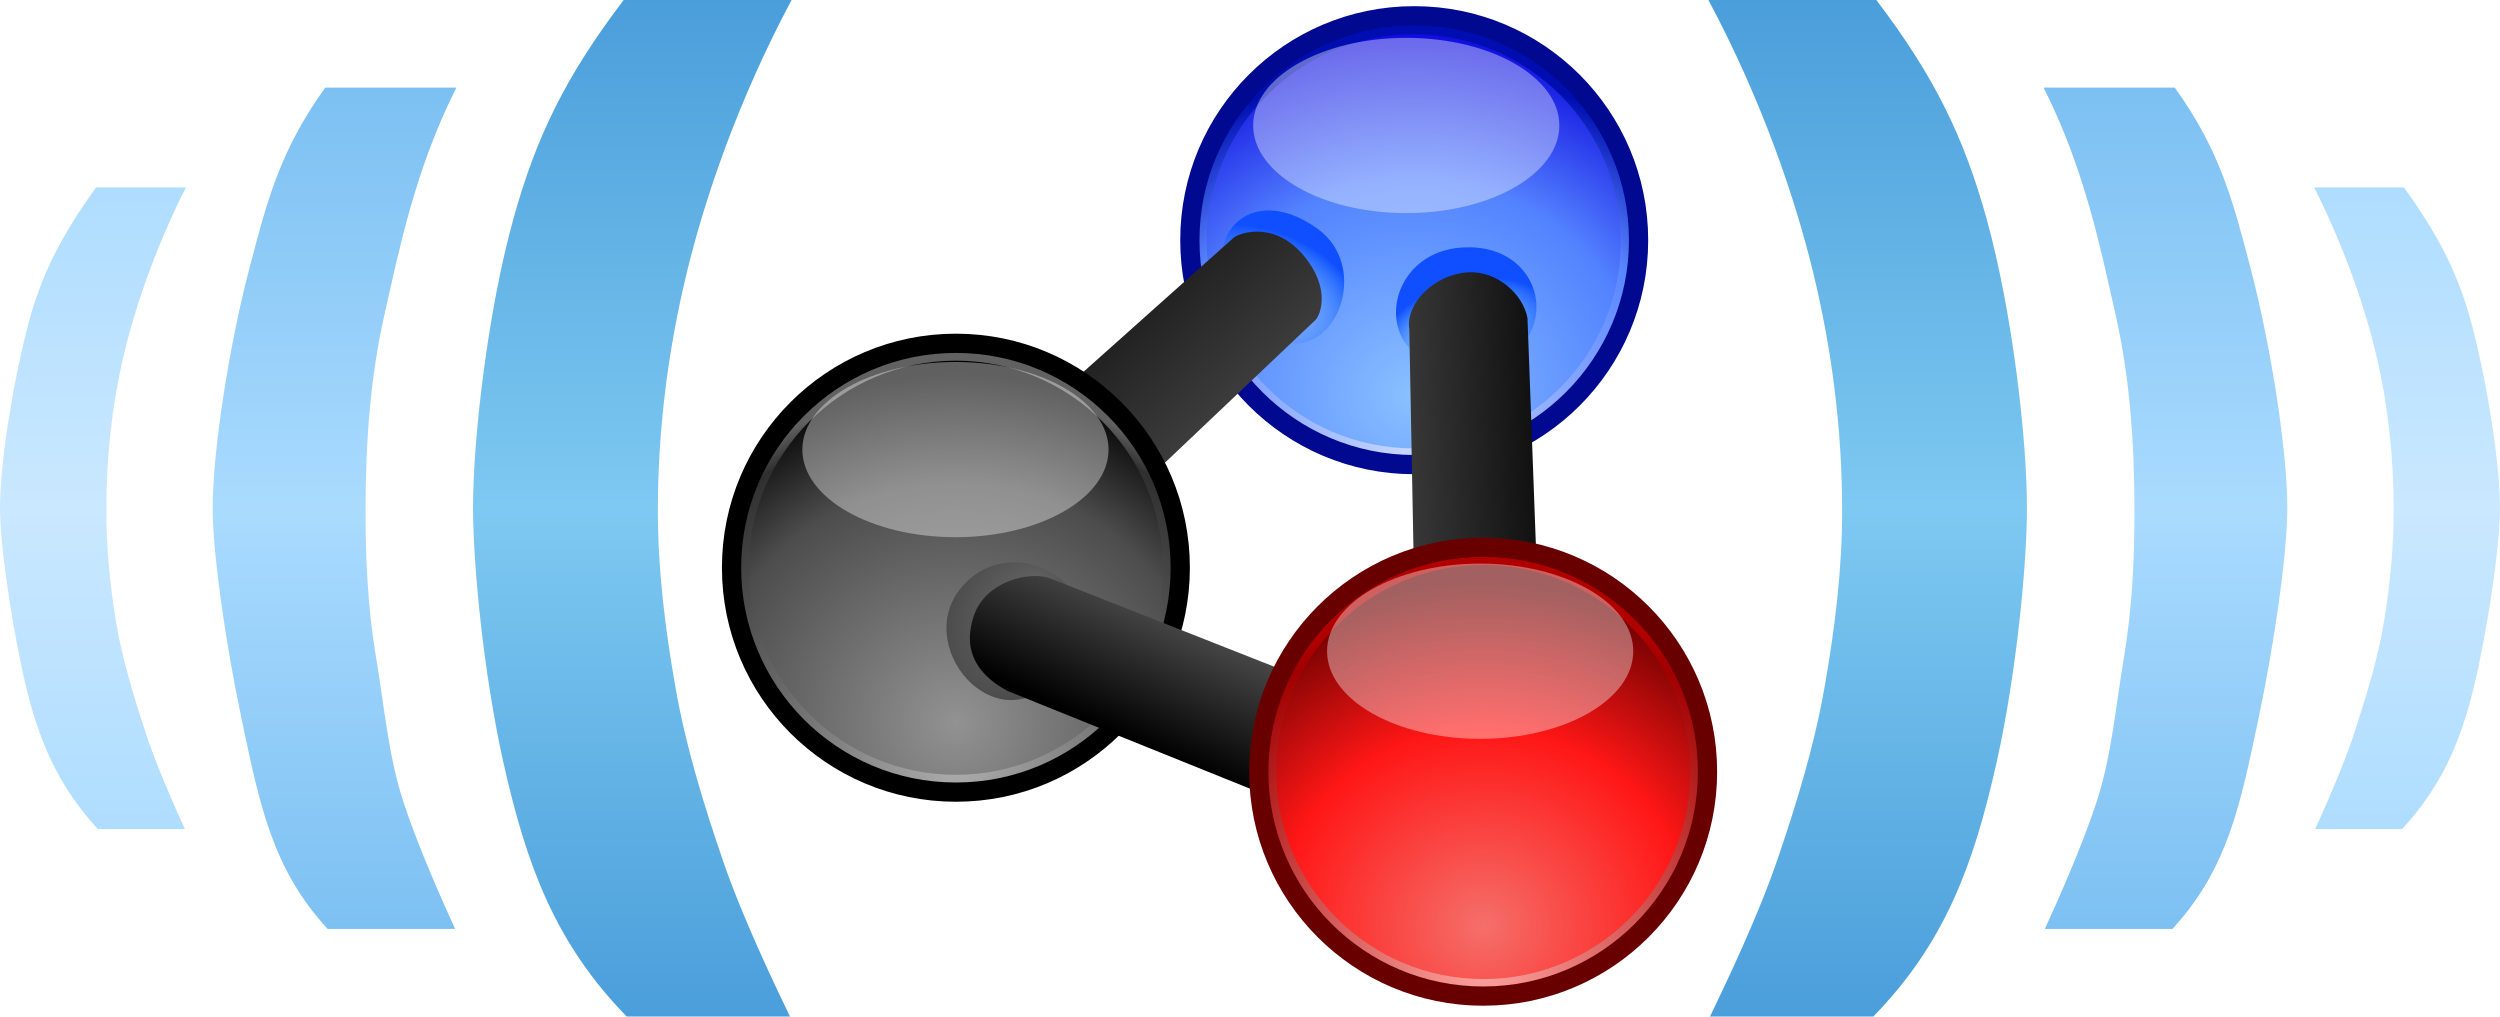
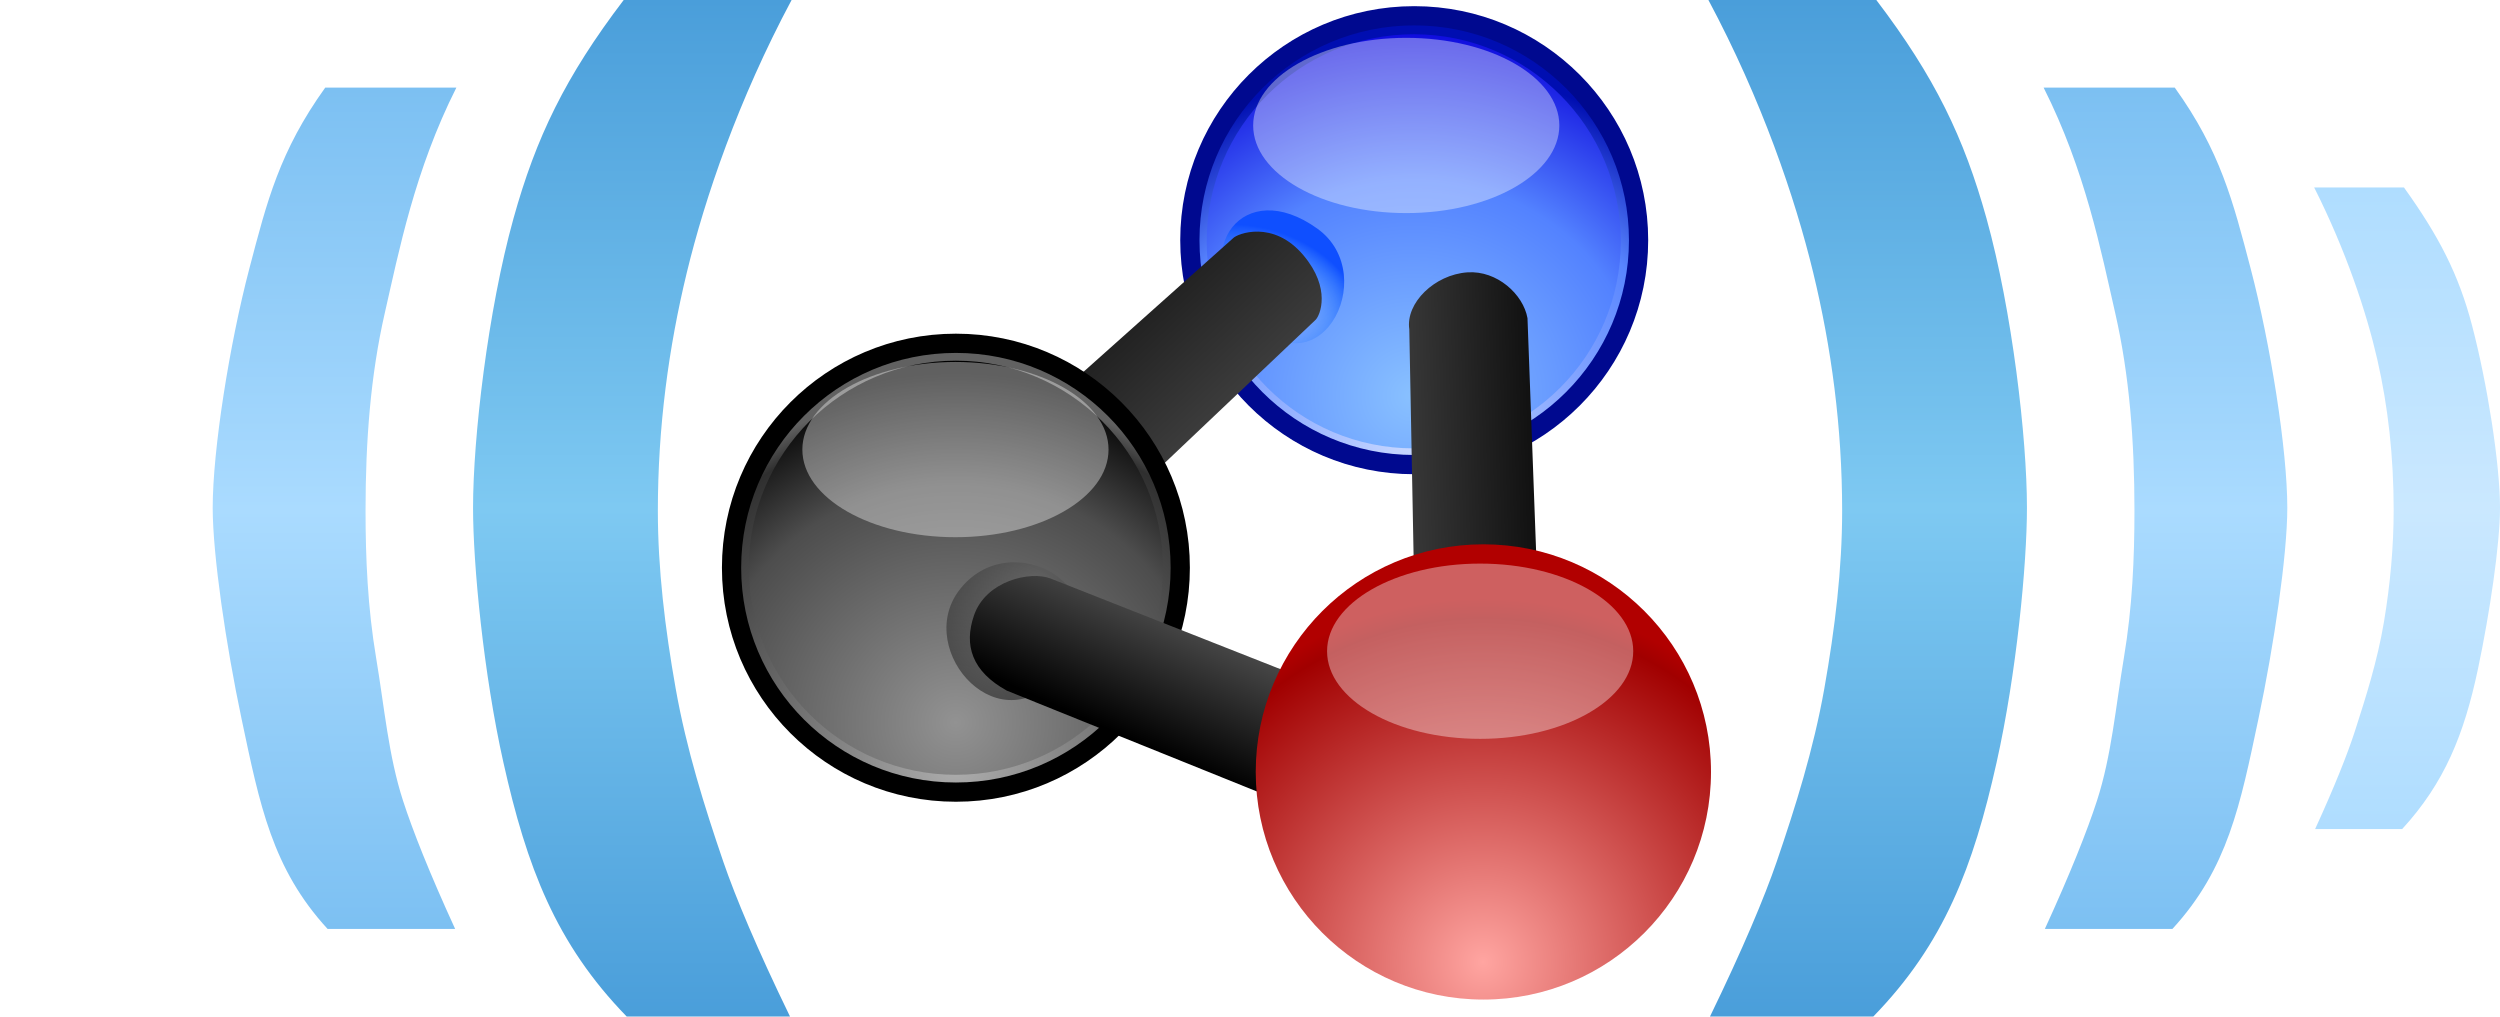
<svg xmlns="http://www.w3.org/2000/svg" xmlns:ns1="http://sodipodi.sourceforge.net/DTD/sodipodi-0.dtd" xmlns:ns2="http://www.inkscape.org/namespaces/inkscape" xmlns:xlink="http://www.w3.org/1999/xlink" version="1.0" width="293.841" height="119.477" id="svg2425" ns1:version="0.32" ns2:version="0.46" ns1:docname="Wikinoticias Ciencia y Tecnología.svg" ns2:output_extension="org.inkscape.output.svg.inkscape">
  <ns1:namedview ns2:window-height="744" ns2:window-width="1280" ns2:pageshadow="2" ns2:pageopacity="0.0" guidetolerance="10.0" gridtolerance="10.0" objecttolerance="10.0" borderopacity="1.0" bordercolor="#666666" pagecolor="#ffffff" id="base" showgrid="false" ns2:zoom="2.8492093" ns2:cx="146.92049" ns2:cy="59.738671" ns2:window-x="-4" ns2:window-y="-4" ns2:current-layer="svg2425" />
  <defs id="defs2428">
    <linearGradient ns2:collect="always" xlink:href="#linearGradient4440" id="linearGradient5236" gradientUnits="userSpaceOnUse" gradientTransform="matrix(0.596,0,0,0.631,-143.708,-224.753)" x1="240.528" y1="391.022" x2="240.528" y2="510.499" />
    <linearGradient ns2:collect="always" xlink:href="#linearGradient4428" id="linearGradient5234" gradientUnits="userSpaceOnUse" gradientTransform="matrix(0.781,0,0,0.828,-163.45,-313.327)" x1="240.528" y1="391.022" x2="240.528" y2="510.499" />
    <linearGradient ns2:collect="always" xlink:href="#linearGradient4410" id="linearGradient5232" gradientUnits="userSpaceOnUse" gradientTransform="translate(-184.928,-391.022)" x1="240.528" y1="391.022" x2="240.528" y2="510.499" />
    <linearGradient id="linearGradient4440">
      <stop style="stop-color:#afddff;stop-opacity:1" offset="0" id="stop4442" />
      <stop style="stop-color:#cae8ff;stop-opacity:1" offset="0.5" id="stop4444" />
      <stop style="stop-color:#afddff;stop-opacity:1" offset="1" id="stop4446" />
    </linearGradient>
    <linearGradient ns2:collect="always" xlink:href="#linearGradient4440" id="linearGradient5230" gradientUnits="userSpaceOnUse" gradientTransform="matrix(-0.596,0,0,0.631,437.549,-224.753)" x1="240.528" y1="391.022" x2="240.528" y2="510.499" />
    <linearGradient id="linearGradient4428">
      <stop style="stop-color:#7cc0f2;stop-opacity:1" offset="0" id="stop4430" />
      <stop style="stop-color:#aadbff;stop-opacity:1" offset="0.5" id="stop4432" />
      <stop style="stop-color:#7cc0f2;stop-opacity:1" offset="1" id="stop4434" />
    </linearGradient>
    <linearGradient ns2:collect="always" xlink:href="#linearGradient4428" id="linearGradient5228" gradientUnits="userSpaceOnUse" gradientTransform="matrix(-0.781,0,0,0.828,457.291,-313.327)" x1="240.528" y1="391.022" x2="240.528" y2="510.499" />
    <linearGradient id="linearGradient4410">
      <stop style="stop-color:#4a9eda;stop-opacity:1" offset="0" id="stop4412" />
      <stop style="stop-color:#7ec9f2;stop-opacity:1" offset="0.5" id="stop4418" />
      <stop style="stop-color:#4a9eda;stop-opacity:1" offset="1" id="stop4414" />
    </linearGradient>
    <linearGradient ns2:collect="always" xlink:href="#linearGradient4410" id="linearGradient5226" gradientUnits="userSpaceOnUse" gradientTransform="matrix(-1,0,0,1,478.769,-391.022)" x1="240.528" y1="391.022" x2="240.528" y2="510.499" />
    <ns2:perspective ns1:type="inkscape:persp3d" ns2:vp_x="0 : 64 : 1" ns2:vp_y="0 : 1000 : 0" ns2:vp_z="128 : 64 : 1" ns2:persp3d-origin="64 : 42.666667 : 1" id="perspective3475" />
    <linearGradient id="linearGradient19861">
      <stop style="stop-color:#000000;stop-opacity:0" offset="0" id="stop19863" />
      <stop style="stop-color:#000000;stop-opacity:0.502" offset="1" id="stop19865" />
    </linearGradient>
    <linearGradient id="linearGradient15002">
      <stop style="stop-color:#43baff;stop-opacity:0" offset="0" id="stop15004" />
      <stop style="stop-color:#2984ff;stop-opacity:0" offset="0.519" id="stop25701" />
      <stop style="stop-color:#0f4fff;stop-opacity:1" offset="1" id="stop15006" />
    </linearGradient>
    <linearGradient id="linearGradient13054">
      <stop style="stop-color:#000000;stop-opacity:1" offset="0" id="stop13056" />
      <stop style="stop-color:#3c3c3c;stop-opacity:1" offset="1" id="stop13058" />
    </linearGradient>
    <linearGradient id="linearGradient12073">
      <stop style="stop-color:#000000;stop-opacity:1" offset="0" id="stop12075" />
      <stop style="stop-color:#454545;stop-opacity:1" offset="1" id="stop12077" />
    </linearGradient>
    <linearGradient id="linearGradient10125">
      <stop style="stop-color:#383838;stop-opacity:1" offset="0" id="stop10127" />
      <stop style="stop-color:#0f0f0f;stop-opacity:1" offset="1" id="stop10129" />
    </linearGradient>
    <linearGradient id="linearGradient7200">
      <stop style="stop-color:#aeaeae;stop-opacity:1" offset="0" id="stop7202" />
      <stop style="stop-color:#2f2f2f;stop-opacity:1" offset="0.926" id="stop7204" />
      <stop style="stop-color:#616161;stop-opacity:1" offset="1" id="stop7206" />
    </linearGradient>
    <linearGradient id="linearGradient7185">
      <stop style="stop-color:#ffffff;stop-opacity:1" offset="0" id="stop7187" />
      <stop style="stop-color:#fbfbfb;stop-opacity:1" offset="0.15" id="stop7189" />
      <stop style="stop-color:#e9e9e9;stop-opacity:1" offset="0.45" id="stop7191" />
      <stop style="stop-color:#c8c8c8;stop-opacity:1" offset="0.65" id="stop7193" />
      <stop style="stop-color:#808080;stop-opacity:1" offset="1" id="stop7195" />
    </linearGradient>
    <linearGradient id="linearGradient6208">
      <stop style="stop-color:#929292;stop-opacity:1" offset="0" id="stop6210" />
      <stop style="stop-color:#4d4d4d;stop-opacity:1" offset="0.685" id="stop6212" />
      <stop style="stop-color:#000000;stop-opacity:1" offset="1" id="stop6214" />
    </linearGradient>
    <linearGradient id="linearGradient5186">
      <stop style="stop-color:#ccdaff;stop-opacity:1" offset="0" id="stop5188" />
      <stop style="stop-color:#5885ff;stop-opacity:1" offset="0.721" id="stop5190" />
      <stop style="stop-color:#000eb1;stop-opacity:1" offset="1" id="stop5192" />
    </linearGradient>
    <linearGradient id="linearGradient5174">
      <stop style="stop-color:#ffffff;stop-opacity:1" offset="0" id="stop5176" />
      <stop style="stop-color:#fbfbfb;stop-opacity:1" offset="0.198" id="stop5178" />
      <stop style="stop-color:#d7e5ff;stop-opacity:1" offset="0.44" id="stop5180" />
      <stop style="stop-color:#97c6ff;stop-opacity:1" offset="0.698" id="stop5182" />
      <stop style="stop-color:#6396ff;stop-opacity:1" offset="1" id="stop5184" />
    </linearGradient>
    <linearGradient id="linearGradient5166">
      <stop style="stop-color:#89c1ff;stop-opacity:1" offset="0" id="stop5168" />
      <stop style="stop-color:#5382ff;stop-opacity:1" offset="0.573" id="stop5170" />
      <stop style="stop-color:#0800db;stop-opacity:1" offset="1" id="stop5172" />
    </linearGradient>
    <linearGradient id="linearGradient4338">
      <stop style="stop-color:#ffffff;stop-opacity:1" offset="0" id="stop4340" />
      <stop style="stop-color:#fffaf5;stop-opacity:1" offset="0.2" id="stop9062" />
      <stop style="stop-color:#ffc8bd;stop-opacity:1" offset="0.5" id="stop4348" />
      <stop style="stop-color:#ff7463;stop-opacity:1" offset="0.8" id="stop9069" />
      <stop style="stop-color:#ff2109;stop-opacity:1" offset="1" id="stop4342" />
    </linearGradient>
    <linearGradient id="linearGradient3432">
      <stop style="stop-color:#ffa5a1;stop-opacity:1" offset="0" id="stop3434" />
      <stop style="stop-color:#a10000;stop-opacity:1" offset="0.944" id="stop3436" />
      <stop style="stop-color:#b10000;stop-opacity:1" offset="1" id="stop3438" />
    </linearGradient>
    <linearGradient id="linearGradient3021">
      <stop style="stop-color:#f56f6a;stop-opacity:1" offset="0" id="stop3023" />
      <stop style="stop-color:#ff1716;stop-opacity:1" offset="0.573" id="stop3031" />
      <stop style="stop-color:#6c0000;stop-opacity:1" offset="1" id="stop3025" />
    </linearGradient>
    <radialGradient cx="95.118" cy="116.759" r="26.752" fx="95.118" fy="116.759" id="radialGradient3027" xlink:href="#linearGradient3021" gradientUnits="userSpaceOnUse" gradientTransform="matrix(1.55,0,0,1.549,-52.289,-64.159)" spreadMethod="pad" />
    <linearGradient x1="95.147" y1="121.787" x2="95.147" y2="70.038" id="linearGradient3418" xlink:href="#linearGradient3021" gradientUnits="userSpaceOnUse" />
    <radialGradient cx="95.118" cy="118.317" r="26.752" fx="95.118" fy="118.317" id="radialGradient3430" xlink:href="#linearGradient3432" gradientUnits="userSpaceOnUse" gradientTransform="matrix(1.602,-2.7966445e-2,2.796219e-2,1.602,-60.588,-67.705)" spreadMethod="pad" />
    <radialGradient cx="94.374" cy="32.574" r="18.392" fx="94.374" fy="32.574" id="radialGradient6298" xlink:href="#linearGradient4338" gradientUnits="userSpaceOnUse" gradientTransform="matrix(1.167,0,0,1.056,-15.744,-0.799)" />
    <clipPath id="clipPath8240">
-       <path d="M 121.869,96.79 C 121.869,111.564 109.892,123.541 95.118,123.541 C 80.343,123.541 68.366,111.564 68.366,96.79 C 68.366,82.015 80.343,70.038 95.118,70.038 C 109.892,70.038 121.869,82.015 121.869,96.79 z" transform="matrix(0.83,0,0,0.961,15.44,-39.29)" style="opacity:1;fill:#ffffff;fill-opacity:1;fill-rule:nonzero;stroke:none;stroke-width:2.535;stroke-linejoin:round;stroke-miterlimit:4;stroke-dasharray:none;stroke-opacity:0.502" id="path8242" />
-     </clipPath>
+       </clipPath>
    <radialGradient cx="95.118" cy="116.759" r="26.752" fx="95.118" fy="116.759" id="radialGradient9219" xlink:href="#linearGradient3021" gradientUnits="userSpaceOnUse" gradientTransform="matrix(1.741,0,0,1.655,-70.524,-76.46)" spreadMethod="pad" />
    <radialGradient cx="94.374" cy="32.247" r="18.392" fx="94.374" fy="30.301" id="radialGradient9221" xlink:href="#linearGradient4338" gradientUnits="userSpaceOnUse" gradientTransform="matrix(1.157,-1.9635939e-7,1.5998117e-7,1.264,-14.801,-7.541)" />
    <radialGradient cx="94.374" cy="32.574" r="18.392" fx="94.374" fy="32.574" id="radialGradient2225" xlink:href="#linearGradient5174" gradientUnits="userSpaceOnUse" gradientTransform="matrix(1.167,0,0,1.056,-15.744,-0.799)" />
    <radialGradient cx="94.374" cy="32.574" r="18.392" fx="94.374" fy="32.574" id="radialGradient2245" xlink:href="#linearGradient4338" gradientUnits="userSpaceOnUse" gradientTransform="matrix(1.167,0,0,1.056,-15.744,-0.799)" />
    <radialGradient cx="94.374" cy="32.574" r="18.392" fx="94.374" fy="32.574" id="radialGradient7197" xlink:href="#linearGradient7185" gradientUnits="userSpaceOnUse" gradientTransform="matrix(1.167,0,0,1.056,-15.744,-0.799)" />
    <linearGradient x1="85.789" y1="58.042" x2="101.082" y2="57.585" id="linearGradient10131" xlink:href="#linearGradient10125" gradientUnits="userSpaceOnUse" />
    <linearGradient x1="57.184" y1="93.2" x2="63.176" y2="80.016" id="linearGradient12079" xlink:href="#linearGradient12073" gradientUnits="userSpaceOnUse" />
    <linearGradient x1="42.213" y1="27.247" x2="65.044" y2="51.565" id="linearGradient13060" xlink:href="#linearGradient13054" gradientUnits="userSpaceOnUse" />
    <radialGradient cx="92.273" cy="43.193" r="8.424" fx="92.273" fy="43.193" id="radialGradient15008" xlink:href="#linearGradient15002" gradientUnits="userSpaceOnUse" gradientTransform="matrix(1.199,-0.362,0.219,0.726,-27.557,45.944)" />
    <filter id="filter17917">
      <feGaussianBlur id="feGaussianBlur17919" stdDeviation="0.395" ns2:collect="always" />
    </filter>
    <radialGradient cx="40.283" cy="80.71" r="8.11" fx="40.283" fy="80.71" id="radialGradient19867" xlink:href="#linearGradient19861" gradientUnits="userSpaceOnUse" gradientTransform="matrix(-1.471,-1.325,1.404,-1.56,-11.832,252.226)" />
    <filter id="filter21807">
      <feGaussianBlur id="feGaussianBlur21809" stdDeviation="0.392" ns2:collect="always" />
    </filter>
    <radialGradient cx="66.005" cy="39.425" r="7.269" fx="66.005" fy="39.425" id="radialGradient24726" xlink:href="#linearGradient15002" gradientUnits="userSpaceOnUse" gradientTransform="matrix(0.391,-1.091,1.617,0.579,-21.366,88.972)" />
    <filter id="filter25697">
      <feGaussianBlur id="feGaussianBlur25699" stdDeviation="0.375" ns2:collect="always" />
    </filter>
    <radialGradient cx="94.374" cy="32.574" r="18.392" fx="94.374" fy="32.574" id="radialGradient27049" xlink:href="#linearGradient5174" gradientUnits="userSpaceOnUse" gradientTransform="matrix(1.167,0,0,1.056,-15.744,-0.799)" />
    <radialGradient cx="94.374" cy="32.574" r="18.392" fx="94.374" fy="32.574" id="radialGradient27060" xlink:href="#linearGradient4338" gradientUnits="userSpaceOnUse" gradientTransform="matrix(1.167,0,0,1.056,-15.744,-0.799)" />
    <radialGradient cx="94.374" cy="32.574" r="18.392" fx="94.374" fy="32.574" id="radialGradient27071" xlink:href="#linearGradient7185" gradientUnits="userSpaceOnUse" gradientTransform="matrix(1.167,0,0,1.056,-15.744,-0.799)" />
    <radialGradient cx="94.374" cy="32.574" r="18.392" fx="94.374" fy="32.574" id="radialGradient27092" xlink:href="#linearGradient5174" gradientUnits="userSpaceOnUse" gradientTransform="matrix(1.167,0,0,1.056,-15.744,-0.799)" />
    <filter id="filter9064">
      <feGaussianBlur id="feGaussianBlur9066" stdDeviation="0.446" ns2:collect="always" />
    </filter>
    <radialGradient cx="94.374" cy="30.938" r="18.392" fx="94.374" fy="33.458" id="radialGradient9071" xlink:href="#linearGradient4338" gradientUnits="userSpaceOnUse" gradientTransform="matrix(1.111,4.6944425e-8,-3.6259871e-8,1.151,-10.515,-3.946)" />
    <radialGradient cx="94.374" cy="32.574" r="18.392" fx="94.374" fy="32.574" id="radialGradient9083" xlink:href="#linearGradient5174" gradientUnits="userSpaceOnUse" gradientTransform="matrix(1.167,0,0,1.056,-15.744,-0.799)" />
    <radialGradient cx="94.374" cy="30.938" r="18.392" fx="94.374" fy="33.458" id="radialGradient9101" xlink:href="#linearGradient4338" gradientUnits="userSpaceOnUse" gradientTransform="matrix(1.111,4.6944425e-8,-3.6259871e-8,1.151,-10.515,-3.946)" />
    <radialGradient cx="95.118" cy="116.759" r="26.752" fx="95.118" fy="116.759" id="radialGradient11065" xlink:href="#linearGradient5166" gradientUnits="userSpaceOnUse" gradientTransform="matrix(1.916,0,0,1.82,-87.101,-95.797)" spreadMethod="pad" />
    <radialGradient cx="95.118" cy="118.317" r="26.752" fx="95.118" fy="118.317" id="radialGradient11067" xlink:href="#linearGradient5186" gradientUnits="userSpaceOnUse" gradientTransform="matrix(1.602,-2.7966445e-2,2.796219e-2,1.602,-60.588,-67.705)" spreadMethod="pad" />
    <radialGradient cx="94.374" cy="30.938" r="18.392" fx="94.374" fy="33.458" id="radialGradient11069" xlink:href="#linearGradient5174" gradientUnits="userSpaceOnUse" gradientTransform="matrix(1.111,4.6944425e-8,-3.6259871e-8,1.151,-10.515,-3.946)" />
    <radialGradient cx="95.118" cy="118.317" r="26.752" fx="95.118" fy="118.317" id="radialGradient11083" xlink:href="#linearGradient7200" gradientUnits="userSpaceOnUse" gradientTransform="matrix(1.602,-2.7966445e-2,2.796219e-2,1.602,-60.588,-67.705)" spreadMethod="pad" />
    <radialGradient cx="95.118" cy="116.759" r="26.752" fx="95.118" fy="116.759" id="radialGradient11085" xlink:href="#linearGradient6208" gradientUnits="userSpaceOnUse" gradientTransform="matrix(1.773,0,0,1.685,-73.543,-79.982)" spreadMethod="pad" />
    <radialGradient cx="94.374" cy="30.938" r="18.392" fx="94.374" fy="33.458" id="radialGradient11087" xlink:href="#linearGradient4338" gradientUnits="userSpaceOnUse" gradientTransform="matrix(1.111,4.6944425e-8,-3.6259871e-8,1.151,-10.515,-3.946)" />
    <radialGradient cx="94.374" cy="30.938" r="18.392" fx="94.374" fy="33.458" id="radialGradient12070" xlink:href="#linearGradient7185" gradientUnits="userSpaceOnUse" gradientTransform="matrix(1.066,0,0,1.104,-6.229,-2.49)" />
    <radialGradient cx="94.374" cy="30.938" r="18.392" fx="94.374" fy="33.458" id="radialGradient18300" xlink:href="#linearGradient7185" gradientUnits="userSpaceOnUse" gradientTransform="matrix(1.007,0,0,1.044,-0.698,-0.612)" />
    <radialGradient cx="95.118" cy="118.317" r="26.752" fx="95.118" fy="118.317" id="radialGradient18567" xlink:href="#linearGradient5186" gradientUnits="userSpaceOnUse" gradientTransform="matrix(1.602,-2.7966445e-2,2.796219e-2,1.602,-60.588,-67.705)" spreadMethod="pad" />
    <radialGradient cx="95.118" cy="118.317" r="26.752" fx="95.118" fy="118.317" id="radialGradient18572" xlink:href="#linearGradient3432" gradientUnits="userSpaceOnUse" gradientTransform="matrix(1.602,-2.7966445e-2,2.796219e-2,1.602,-60.588,-67.705)" spreadMethod="pad" />
    <radialGradient cx="95.118" cy="118.317" r="26.752" fx="95.118" fy="118.317" id="radialGradient18574" xlink:href="#linearGradient7200" gradientUnits="userSpaceOnUse" gradientTransform="matrix(1.602,-2.7966445e-2,2.796219e-2,1.602,-60.588,-67.705)" spreadMethod="pad" />
    <radialGradient cx="95.118" cy="118.317" r="26.752" fx="95.118" fy="118.317" id="radialGradient18579" xlink:href="#linearGradient5186" gradientUnits="userSpaceOnUse" gradientTransform="matrix(1.65,-2.8794134e-2,2.8789753e-2,1.649,-73.939,-136.644)" spreadMethod="pad" />
    <filter id="filter19551">
      <feGaussianBlur id="feGaussianBlur19553" stdDeviation="0.587" ns2:collect="always" />
    </filter>
    <linearGradient ns2:collect="always" xlink:href="#linearGradient4440" id="linearGradient3503" gradientUnits="userSpaceOnUse" gradientTransform="matrix(0.596,0,0,0.631,-143.708,-224.753)" x1="240.528" y1="391.022" x2="240.528" y2="510.499" />
    <linearGradient ns2:collect="always" xlink:href="#linearGradient4428" id="linearGradient3506" gradientUnits="userSpaceOnUse" gradientTransform="matrix(0.781,0,0,0.828,-163.45,-313.327)" x1="240.528" y1="391.022" x2="240.528" y2="510.499" />
    <linearGradient ns2:collect="always" xlink:href="#linearGradient4410" id="linearGradient3509" gradientUnits="userSpaceOnUse" gradientTransform="translate(-184.928,-391.022)" x1="240.528" y1="391.022" x2="240.528" y2="510.499" />
    <linearGradient ns2:collect="always" xlink:href="#linearGradient4440" id="linearGradient3512" gradientUnits="userSpaceOnUse" gradientTransform="matrix(-0.596,0,0,0.631,437.549,-224.753)" x1="240.528" y1="391.022" x2="240.528" y2="510.499" />
    <linearGradient ns2:collect="always" xlink:href="#linearGradient4428" id="linearGradient3515" gradientUnits="userSpaceOnUse" gradientTransform="matrix(-0.781,0,0,0.828,457.291,-313.327)" x1="240.528" y1="391.022" x2="240.528" y2="510.499" />
    <linearGradient ns2:collect="always" xlink:href="#linearGradient4410" id="linearGradient3518" gradientUnits="userSpaceOnUse" gradientTransform="matrix(-1,0,0,1,478.769,-391.022)" x1="240.528" y1="391.022" x2="240.528" y2="510.499" />
    <linearGradient ns2:collect="always" xlink:href="#linearGradient4410" id="linearGradient3528" gradientUnits="userSpaceOnUse" gradientTransform="matrix(-1,0,0,1,478.769,-391.022)" x1="240.528" y1="391.022" x2="240.528" y2="510.499" />
    <linearGradient ns2:collect="always" xlink:href="#linearGradient4428" id="linearGradient3530" gradientUnits="userSpaceOnUse" gradientTransform="matrix(-0.781,0,0,0.828,457.291,-313.327)" x1="240.528" y1="391.022" x2="240.528" y2="510.499" />
    <linearGradient ns2:collect="always" xlink:href="#linearGradient4440" id="linearGradient3532" gradientUnits="userSpaceOnUse" gradientTransform="matrix(-0.596,0,0,0.631,437.549,-224.753)" x1="240.528" y1="391.022" x2="240.528" y2="510.499" />
    <linearGradient ns2:collect="always" xlink:href="#linearGradient4410" id="linearGradient3534" gradientUnits="userSpaceOnUse" gradientTransform="translate(-184.928,-391.022)" x1="240.528" y1="391.022" x2="240.528" y2="510.499" />
    <linearGradient ns2:collect="always" xlink:href="#linearGradient4428" id="linearGradient3536" gradientUnits="userSpaceOnUse" gradientTransform="matrix(0.781,0,0,0.828,-163.45,-313.327)" x1="240.528" y1="391.022" x2="240.528" y2="510.499" />
    <linearGradient ns2:collect="always" xlink:href="#linearGradient4440" id="linearGradient3538" gradientUnits="userSpaceOnUse" gradientTransform="matrix(0.596,0,0,0.631,-143.708,-224.753)" x1="240.528" y1="391.022" x2="240.528" y2="510.499" />
    <radialGradient ns2:collect="always" xlink:href="#linearGradient5174" id="radialGradient3588" gradientUnits="userSpaceOnUse" gradientTransform="matrix(1.111,4.6944425e-8,-3.6259871e-8,1.151,-10.515,-3.946)" cx="94.374" cy="30.938" fx="94.374" fy="33.458" r="18.392" />
    <radialGradient ns2:collect="always" xlink:href="#linearGradient7185" id="radialGradient3598" gradientUnits="userSpaceOnUse" gradientTransform="matrix(1.007,0,0,1.044,-0.698,-0.612)" cx="94.374" cy="30.938" fx="94.374" fy="33.458" r="18.392" />
    <radialGradient ns2:collect="always" xlink:href="#linearGradient4338" id="radialGradient3612" gradientUnits="userSpaceOnUse" gradientTransform="matrix(1.111,4.6944425e-8,-3.6259871e-8,1.151,-10.515,-3.946)" cx="94.374" cy="30.938" fx="94.374" fy="33.458" r="18.392" />
    <linearGradient ns2:collect="always" xlink:href="#linearGradient4410" id="linearGradient3614" gradientUnits="userSpaceOnUse" gradientTransform="matrix(-1,0,0,1,478.769,-391.022)" x1="240.528" y1="391.022" x2="240.528" y2="510.499" />
    <linearGradient ns2:collect="always" xlink:href="#linearGradient4428" id="linearGradient3616" gradientUnits="userSpaceOnUse" gradientTransform="matrix(-0.781,0,0,0.828,457.291,-313.327)" x1="240.528" y1="391.022" x2="240.528" y2="510.499" />
    <linearGradient ns2:collect="always" xlink:href="#linearGradient4440" id="linearGradient3618" gradientUnits="userSpaceOnUse" gradientTransform="matrix(-0.596,0,0,0.631,437.549,-224.753)" x1="240.528" y1="391.022" x2="240.528" y2="510.499" />
    <linearGradient ns2:collect="always" xlink:href="#linearGradient4410" id="linearGradient3620" gradientUnits="userSpaceOnUse" gradientTransform="translate(-184.928,-391.022)" x1="240.528" y1="391.022" x2="240.528" y2="510.499" />
    <linearGradient ns2:collect="always" xlink:href="#linearGradient4428" id="linearGradient3622" gradientUnits="userSpaceOnUse" gradientTransform="matrix(0.781,0,0,0.828,-163.45,-313.327)" x1="240.528" y1="391.022" x2="240.528" y2="510.499" />
    <linearGradient ns2:collect="always" xlink:href="#linearGradient4440" id="linearGradient3624" gradientUnits="userSpaceOnUse" gradientTransform="matrix(0.596,0,0,0.631,-143.708,-224.753)" x1="240.528" y1="391.022" x2="240.528" y2="510.499" />
    <radialGradient ns2:collect="always" xlink:href="#linearGradient5174" id="radialGradient2652" gradientUnits="userSpaceOnUse" gradientTransform="matrix(1.111,4.6944425e-8,-3.6259871e-8,1.151,-10.515,-3.946)" cx="94.374" cy="30.938" fx="94.374" fy="33.458" r="18.392" />
    <radialGradient ns2:collect="always" xlink:href="#linearGradient15002" id="radialGradient2654" gradientUnits="userSpaceOnUse" gradientTransform="matrix(0.391,-1.091,1.617,0.579,-21.366,88.972)" cx="66.005" cy="39.425" fx="66.005" fy="39.425" r="7.269" />
    <linearGradient ns2:collect="always" xlink:href="#linearGradient13054" id="linearGradient2656" gradientUnits="userSpaceOnUse" x1="42.213" y1="27.247" x2="65.044" y2="51.565" />
    <radialGradient ns2:collect="always" xlink:href="#linearGradient7185" id="radialGradient2662" gradientUnits="userSpaceOnUse" gradientTransform="matrix(1.007,0,0,1.044,-0.698,-0.612)" cx="94.374" cy="30.938" fx="94.374" fy="33.458" r="18.392" />
    <radialGradient ns2:collect="always" xlink:href="#linearGradient15002" id="radialGradient2664" gradientUnits="userSpaceOnUse" gradientTransform="matrix(1.199,-0.362,0.219,0.726,-27.557,45.944)" cx="92.273" cy="43.193" fx="92.273" fy="43.193" r="8.424" />
    <linearGradient ns2:collect="always" xlink:href="#linearGradient10125" id="linearGradient2666" gradientUnits="userSpaceOnUse" x1="85.789" y1="58.042" x2="101.082" y2="57.585" />
    <radialGradient ns2:collect="always" xlink:href="#linearGradient19861" id="radialGradient2668" gradientUnits="userSpaceOnUse" gradientTransform="matrix(-1.471,-1.325,1.404,-1.56,-11.832,252.226)" cx="40.283" cy="80.71" fx="40.283" fy="80.71" r="8.11" />
    <linearGradient ns2:collect="always" xlink:href="#linearGradient12073" id="linearGradient2670" gradientUnits="userSpaceOnUse" x1="57.184" y1="93.2" x2="63.176" y2="80.016" />
    <radialGradient ns2:collect="always" xlink:href="#linearGradient4338" id="radialGradient2676" gradientUnits="userSpaceOnUse" gradientTransform="matrix(1.111,4.6944425e-8,-3.6259871e-8,1.151,-10.515,-3.946)" cx="94.374" cy="30.938" fx="94.374" fy="33.458" r="18.392" />
    <radialGradient ns2:collect="always" xlink:href="#linearGradient7185" id="radialGradient2716" gradientUnits="userSpaceOnUse" gradientTransform="matrix(1.007,0,0,1.044,-0.698,-0.612)" cx="94.374" cy="30.938" fx="94.374" fy="33.458" r="18.392" />
    <radialGradient ns2:collect="always" xlink:href="#linearGradient7185" id="radialGradient2728" gradientUnits="userSpaceOnUse" gradientTransform="matrix(1.007,0,0,1.044,-0.698,-0.612)" cx="94.374" cy="30.938" fx="94.374" fy="33.458" r="18.392" />
    <radialGradient ns2:collect="always" xlink:href="#linearGradient7200" id="radialGradient2735" gradientUnits="userSpaceOnUse" gradientTransform="matrix(1.636,-2.8549078e-2,2.8544735e-2,1.635,-46.6,-101.191)" spreadMethod="pad" cx="95.118" cy="118.317" fx="95.118" fy="118.317" r="26.752" />
    <radialGradient ns2:collect="always" xlink:href="#linearGradient7185" id="radialGradient2749" gradientUnits="userSpaceOnUse" gradientTransform="matrix(1.007,0,0,1.044,-0.698,-0.612)" cx="94.374" cy="30.938" fx="94.374" fy="33.458" r="18.392" />
    <radialGradient ns2:collect="always" xlink:href="#linearGradient6208" id="radialGradient2753" gradientUnits="userSpaceOnUse" gradientTransform="matrix(1.613,0,0,1.533,-41.084,-94.082)" spreadMethod="pad" cx="95.118" cy="116.759" fx="95.118" fy="116.759" r="26.752" />
    <radialGradient ns2:collect="always" xlink:href="#linearGradient7185" id="radialGradient2755" gradientUnits="userSpaceOnUse" gradientTransform="matrix(1.007,0,0,1.044,-0.698,-0.612)" cx="94.374" cy="30.938" fx="94.374" fy="33.458" r="18.392" />
    <radialGradient ns2:collect="always" xlink:href="#linearGradient5174" id="radialGradient2761" gradientUnits="userSpaceOnUse" gradientTransform="matrix(1.111,4.6944425e-8,-3.6259871e-8,1.151,-10.515,-3.946)" cx="94.374" cy="30.938" fx="94.374" fy="33.458" r="18.392" />
    <radialGradient ns2:collect="always" xlink:href="#linearGradient5174" id="radialGradient2773" gradientUnits="userSpaceOnUse" gradientTransform="matrix(1.111,4.6944425e-8,-3.6259871e-8,1.151,-10.515,-3.946)" cx="94.374" cy="30.938" fx="94.374" fy="33.458" r="18.392" />
    <radialGradient ns2:collect="always" xlink:href="#linearGradient5186" id="radialGradient2780" gradientUnits="userSpaceOnUse" gradientTransform="matrix(1.636,-2.8549078e-2,2.8544735e-2,1.635,7.217,-139.557)" spreadMethod="pad" cx="95.118" cy="118.317" fx="95.118" fy="118.317" r="26.752" />
    <radialGradient ns2:collect="always" xlink:href="#linearGradient5174" id="radialGradient2784" gradientUnits="userSpaceOnUse" gradientTransform="matrix(1.111,4.6944425e-8,-3.6259871e-8,1.151,-10.515,-3.946)" cx="94.374" cy="30.938" fx="94.374" fy="33.458" r="18.392" />
    <radialGradient ns2:collect="always" xlink:href="#linearGradient5166" id="radialGradient2788" gradientUnits="userSpaceOnUse" gradientTransform="matrix(1.743,0,0,1.656,0.399,-146.836)" spreadMethod="pad" cx="95.118" cy="116.759" fx="95.118" fy="116.759" r="26.752" />
    <radialGradient ns2:collect="always" xlink:href="#linearGradient4338" id="radialGradient2794" gradientUnits="userSpaceOnUse" gradientTransform="matrix(1.111,4.6944425e-8,-3.6259871e-8,1.151,-10.515,-3.946)" cx="94.374" cy="30.938" fx="94.374" fy="33.458" r="18.392" />
    <radialGradient ns2:collect="always" xlink:href="#linearGradient4338" id="radialGradient2806" gradientUnits="userSpaceOnUse" gradientTransform="matrix(1.111,4.6944425e-8,-3.6259871e-8,1.151,-10.515,-3.946)" cx="94.374" cy="30.938" fx="94.374" fy="33.458" r="18.392" />
    <radialGradient ns2:collect="always" xlink:href="#linearGradient3432" id="radialGradient2813" gradientUnits="userSpaceOnUse" gradientTransform="matrix(1.602,-2.7970028e-2,2.7966026e-2,1.602,18.623,-73.785)" spreadMethod="pad" cx="95.118" cy="118.317" fx="95.118" fy="118.317" r="26.752" />
    <radialGradient ns2:collect="always" xlink:href="#linearGradient4338" id="radialGradient2817" gradientUnits="userSpaceOnUse" gradientTransform="matrix(1.111,4.6944425e-8,-3.6259871e-8,1.151,-10.515,-3.946)" cx="94.374" cy="30.938" fx="94.374" fy="33.458" r="18.392" />
    <radialGradient ns2:collect="always" xlink:href="#linearGradient3021" id="radialGradient2821" gradientUnits="userSpaceOnUse" gradientTransform="matrix(1.584,0,0,1.505,23.657,-66.869)" spreadMethod="pad" cx="95.118" cy="116.759" fx="95.118" fy="116.759" r="26.752" />
  </defs>
  <path id="path9087" style="fill:url(#radialGradient2780);fill-opacity:1;fill-rule:nonzero;stroke:none;stroke-width:2.535;stroke-linejoin:round;stroke-miterlimit:4;stroke-dasharray:none;stroke-opacity:0.502" d="M 193.476,28.365 C 193.476,43.447 181.249,55.674 166.167,55.674 C 151.084,55.674 138.858,43.447 138.858,28.365 C 138.858,13.282 151.084,1.055 166.167,1.055 C 181.249,1.055 193.476,13.282 193.476,28.365 z" />
  <path d="M 190.503,28.365 C 190.503,41.805 179.607,52.701 166.167,52.701 C 152.726,52.701 141.83,41.805 141.83,28.365 C 141.83,14.924 152.726,4.028 166.167,4.028 C 179.607,4.028 190.503,14.924 190.503,28.365 z" style="fill:url(#radialGradient2788);fill-opacity:1;fill-rule:nonzero;stroke:none;stroke-width:2.535;stroke-linejoin:round;stroke-miterlimit:4;stroke-dasharray:none;stroke-opacity:0.502" id="path9091" />
  <path id="path9095" style="fill:none;fill-opacity:0;fill-rule:nonzero;stroke:#00098f;stroke-width:2.261;stroke-linejoin:round;stroke-miterlimit:4;stroke-dasharray:none;stroke-opacity:1" d="M 192.591,28.232 C 192.595,42.798 180.787,54.608 166.221,54.608 C 151.655,54.608 139.848,42.798 139.852,28.232 C 139.848,13.665 151.655,1.855 166.221,1.855 C 180.787,1.855 192.595,13.665 192.591,28.232 L 192.591,28.232 z" />
  <g id="layer8" style="display:inline" transform="translate(79.792,-4.433)">
    <path id="path21811" style="fill:url(#radialGradient2654);fill-opacity:1;fill-rule:evenodd;stroke:none;stroke-width:0.1;stroke-linecap:butt;stroke-linejoin:miter;stroke-miterlimit:4;stroke-dasharray:none;stroke-opacity:1;filter:url(#filter25697)" d="M 75.046,31.307 C 66.254,25 60.099,33.91 66.308,41.025 C 74.966,51.68 82.756,36.838 75.046,31.307 z" />
    <path id="path12083" style="fill:url(#linearGradient2656);fill-opacity:1;fill-rule:evenodd;stroke:none;stroke-width:0.1;stroke-linecap:butt;stroke-linejoin:miter;stroke-miterlimit:4;stroke-dasharray:none;stroke-opacity:1" d="M 40.917,54.064 C 40.917,54.064 65.131,32.44 65.131,32.44 C 65.594,31.911 69.862,30.213 73.418,34.447 C 76.693,38.348 75.371,41.493 74.842,42.022 C 74.842,42.022 51.017,64.617 51.017,64.617 L 40.917,54.064 z" />
  </g>
  <path id="path11073" style="fill:url(#radialGradient2735);fill-opacity:1;fill-rule:nonzero;stroke:none;stroke-width:2.535;stroke-linejoin:round;stroke-miterlimit:4;stroke-dasharray:none;stroke-opacity:0.502" d="M 139.659,66.731 C 139.659,81.813 127.432,94.04 112.35,94.04 C 97.267,94.04 85.041,81.813 85.041,66.731 C 85.041,51.648 97.267,39.422 112.35,39.422 C 127.432,39.422 139.659,51.648 139.659,66.731 z" />
  <path d="M 136.686,66.731 C 136.686,80.172 125.791,91.068 112.35,91.068 C 98.909,91.068 88.013,80.172 88.013,66.731 C 88.013,53.29 98.909,42.394 112.35,42.394 C 125.791,42.394 136.686,53.29 136.686,66.731 z" style="fill:url(#radialGradient2753);fill-opacity:1;fill-rule:nonzero;stroke:none;stroke-width:2.535;stroke-linejoin:round;stroke-miterlimit:4;stroke-dasharray:none;stroke-opacity:0.502" id="path11077" />
  <path id="path11081" style="fill:none;fill-opacity:0;fill-rule:nonzero;stroke:#000000;stroke-width:2.261;stroke-linejoin:round;stroke-miterlimit:4;stroke-dasharray:none;stroke-opacity:1" d="M 138.723,66.727 C 138.727,81.294 126.92,93.104 112.353,93.104 C 97.787,93.104 85.98,81.294 85.984,66.727 C 85.98,52.161 97.787,40.35 112.353,40.35 C 126.92,40.35 138.727,52.161 138.723,66.727 L 138.723,66.727 z" />
  <g id="layer7" style="display:inline" transform="translate(79.792,-4.433)">
-     <path id="path13062" style="fill:url(#radialGradient2664);fill-opacity:1;fill-rule:evenodd;stroke:none;stroke-width:0.1;stroke-linecap:butt;stroke-linejoin:miter;stroke-miterlimit:4;stroke-dasharray:none;stroke-opacity:1;filter:url(#filter17917)" d="M 93.439,47.522 C 104.281,46.256 102.584,32.829 92.043,33.524 C 81.82,34.199 81.116,48.961 93.439,47.522 z" />
    <path id="path9154" style="opacity:1;fill:url(#linearGradient2666);fill-opacity:1;fill-rule:evenodd;stroke:none;stroke-width:0.1;stroke-linecap:butt;stroke-linejoin:miter;stroke-miterlimit:4;stroke-dasharray:none;stroke-opacity:1" d="M 85.851,43.134 C 85.851,43.134 86.524,78.558 86.524,78.558 L 101.082,78.009 C 101.082,78.009 99.743,41.823 99.743,41.823 C 99.24,39.019 96.162,36.205 92.683,36.444 C 88.837,36.708 85.4,40.035 85.851,43.134 z" />
    <path id="path17921" style="fill:url(#radialGradient2668);fill-opacity:1;fill-rule:evenodd;stroke:none;stroke-width:0.1;stroke-linecap:butt;stroke-linejoin:miter;stroke-miterlimit:4;stroke-dasharray:none;stroke-opacity:1;filter:url(#filter21807)" d="M 32.898,73.877 C 27.627,80.969 37.898,92.554 45.136,83.246 C 52.698,73.523 38.866,65.848 32.898,73.877 z" />
    <path id="path10133" style="fill:url(#linearGradient2670);fill-opacity:1;fill-rule:evenodd;stroke:none;stroke-width:0.1;stroke-linecap:butt;stroke-linejoin:miter;stroke-miterlimit:4;stroke-dasharray:none;stroke-opacity:1" d="M 43.674,72.423 C 43.674,72.423 82.678,87.805 82.678,87.805 L 78.283,101.631 C 78.283,101.631 38.546,85.608 38.546,85.608 C 34.472,83.365 33.457,80.296 34.701,76.727 C 36.097,72.721 41.27,71.508 43.674,72.423 z" />
  </g>
  <path id="path3428" style="fill:url(#radialGradient2813);fill-opacity:1;fill-rule:nonzero;stroke:none;stroke-width:2.535;stroke-linejoin:round;stroke-miterlimit:4;stroke-dasharray:none;stroke-opacity:0.502" d="M 201.105,90.731 C 201.105,105.508 189.126,117.486 174.35,117.486 C 159.573,117.486 147.594,105.508 147.594,90.731 C 147.594,75.955 159.573,63.976 174.35,63.976 C 189.126,63.976 201.105,75.955 201.105,90.731 z" />
-   <path d="M 198.68,90.738 C 198.68,104.178 187.784,115.074 174.343,115.074 C 160.903,115.074 150.007,104.178 150.007,90.738 C 150.007,77.297 160.903,66.401 174.343,66.401 C 187.784,66.401 198.68,77.297 198.68,90.738 z" style="fill:url(#radialGradient2821);fill-opacity:1;fill-rule:nonzero;stroke:none;stroke-width:2.535;stroke-linejoin:round;stroke-miterlimit:4;stroke-dasharray:none;stroke-opacity:0.502" id="path2434" />
-   <path id="path8244" style="fill:none;fill-opacity:0;fill-rule:nonzero;stroke:#680000;stroke-width:2.261;stroke-linejoin:round;stroke-miterlimit:4;stroke-dasharray:none;stroke-opacity:1" d="M 200.695,90.702 C 200.699,105.269 188.892,117.079 174.325,117.079 C 159.759,117.079 147.952,105.269 147.956,90.702 C 147.952,76.136 159.759,64.326 174.325,64.326 C 188.892,64.326 200.699,76.136 200.695,90.702 L 200.695,90.702 z" />
  <g id="g3520">
    <path d="M 200.986,119.477 L 220.184,119.477 C 228.525,110.904 231.931,101.865 234.668,89.639 C 237.012,79.169 238.241,66.336 238.241,59.677 C 238.241,51.5 236.507,36.533 233.487,25.673 C 230.84,16.158 227.406,9.033 220.535,-8.8817842e-16 L 200.8,-8.8817842e-16 C 207.078,11.757 210.983,23.239 213.118,32.045 C 215.252,40.852 216.519,50.186 216.519,60.049 C 216.519,66.846 215.687,73.808 214.423,80.936 C 213.159,88.064 211.029,94.84 208.833,101.264 C 207.382,105.491 204.833,111.562 200.986,119.477 L 200.986,119.477 z" style="font-size:28px;font-style:normal;font-weight:normal;text-align:center;text-anchor:middle;fill:url(#linearGradient3614);fill-opacity:1;stroke:none;stroke-width:1px;stroke-linecap:butt;stroke-linejoin:miter;stroke-opacity:1;font-family:Arial" id="path4420" />
    <path d="M 240.346,109.181 L 255.339,109.181 C 261.853,102.085 263.313,94.604 265.45,84.485 C 267.281,75.82 268.841,65.198 268.841,59.687 C 268.841,52.92 266.887,40.533 264.528,31.545 C 262.461,23.669 260.979,17.773 255.613,10.297 L 240.2,10.297 C 245.103,20.027 246.953,29.53 248.62,36.818 C 250.287,44.107 250.876,51.833 250.876,59.996 C 250.876,65.621 250.627,71.383 249.639,77.283 C 248.652,83.182 248.189,88.79 246.473,94.106 C 245.341,97.605 243.35,102.629 240.346,109.181 L 240.346,109.181 z" style="font-size:28px;font-style:normal;font-weight:normal;text-align:center;text-anchor:middle;fill:url(#linearGradient3616);fill-opacity:1;stroke:none;stroke-width:1px;stroke-linecap:butt;stroke-linejoin:miter;stroke-opacity:1;font-family:Arial" id="path4424" />
    <path d="M 272.111,97.442 L 282.344,97.442 C 287.312,92.031 289.625,86.326 291.255,78.61 C 292.651,72.002 293.841,63.902 293.841,59.699 C 293.841,54.539 292.351,45.093 290.552,38.239 C 288.976,32.233 286.645,27.736 282.554,22.035 L 272,22.035 C 275.739,29.456 278.15,36.702 279.421,42.26 C 280.692,47.818 281.342,53.71 281.342,59.935 C 281.342,64.224 280.951,68.619 280.198,73.117 C 279.446,77.616 278.092,81.892 276.784,85.947 C 275.92,88.614 274.402,92.446 272.111,97.442 L 272.111,97.442 z" style="font-size:28px;font-style:normal;font-weight:normal;text-align:center;text-anchor:middle;fill:url(#linearGradient3618);fill-opacity:1;stroke:none;stroke-width:1px;stroke-linecap:butt;stroke-linejoin:miter;stroke-opacity:1;font-family:Arial" id="path4436" />
    <path d="M 92.855,119.477 L 73.657,119.477 C 65.316,110.904 61.91,101.865 59.173,89.639 C 56.829,79.169 55.6,66.336 55.6,59.677 C 55.6,51.5 57.334,36.533 60.354,25.673 C 63.001,16.158 66.435,9.033 73.306,-8.8817842e-16 L 93.041,-8.8817842e-16 C 86.763,11.757 82.857,23.239 80.723,32.045 C 78.589,40.852 77.322,50.186 77.322,60.049 C 77.322,66.846 78.154,73.808 79.418,80.936 C 80.682,88.064 82.812,94.84 85.008,101.264 C 86.459,105.491 89.008,111.562 92.855,119.477 L 92.855,119.477 z" style="font-size:28px;font-style:normal;font-weight:normal;text-align:center;text-anchor:middle;fill:url(#linearGradient3620);fill-opacity:1;stroke:none;stroke-width:1px;stroke-linecap:butt;stroke-linejoin:miter;stroke-opacity:1;font-family:Arial" id="path4455" />
    <path d="M 53.495,109.181 L 38.502,109.181 C 31.988,102.085 30.528,94.604 28.391,84.485 C 26.56,75.82 25,65.198 25,59.687 C 25,52.92 26.954,40.533 29.313,31.545 C 31.38,23.669 32.862,17.773 38.228,10.297 L 53.641,10.297 C 48.738,20.027 46.888,29.53 45.221,36.818 C 43.554,44.107 42.965,51.833 42.965,59.996 C 42.965,65.621 43.214,71.383 44.201,77.283 C 45.189,83.182 45.652,88.79 47.368,94.106 C 48.5,97.605 50.491,102.629 53.495,109.181 L 53.495,109.181 z" style="font-size:28px;font-style:normal;font-weight:normal;text-align:center;text-anchor:middle;fill:url(#linearGradient3622);fill-opacity:1;stroke:none;stroke-width:1px;stroke-linecap:butt;stroke-linejoin:miter;stroke-opacity:1;font-family:Arial" id="path4457" />
-     <path d="M 21.73,97.442 L 11.497,97.442 C 6.529,92.031 4.216,86.326 2.586,78.61 C 1.19,72.002 0,63.902 0,59.699 C 0,54.539 1.49,45.093 3.289,38.239 C 4.865,32.233 7.196,27.736 11.287,22.035 L 21.841,22.035 C 18.102,29.456 15.691,36.702 14.42,42.26 C 13.149,47.818 12.499,53.71 12.499,59.935 C 12.499,64.224 12.89,68.619 13.643,73.117 C 14.395,77.616 15.749,81.892 17.057,85.947 C 17.921,88.614 19.439,92.446 21.73,97.442 L 21.73,97.442 z" style="font-size:28px;font-style:normal;font-weight:normal;text-align:center;text-anchor:middle;fill:url(#linearGradient3624);fill-opacity:1;stroke:none;stroke-width:1px;stroke-linecap:butt;stroke-linejoin:miter;stroke-opacity:1;font-family:Arial" id="path4459" />
  </g>
  <path style="fill:#ffffff;fill-opacity:0.377;fill-rule:evenodd;stroke:none;stroke-width:0.3;stroke-linecap:round;stroke-linejoin:round;marker:none;marker-start:none;marker-mid:none;marker-end:none;stroke-miterlimit:4;stroke-dashoffset:0;stroke-opacity:1;visibility:visible;display:inline;overflow:visible;enable-background:accumulate" d="M 130.293,52.842 C 130.293,58.527 122.232,63.141 112.3,63.141 C 102.368,63.141 94.307,58.527 94.307,52.842 C 94.307,47.157 102.368,42.543 112.3,42.543 C 122.232,42.543 130.293,47.157 130.293,52.842 z" id="path2823" />
  <path style="fill:#ffffff;fill-opacity:0.377;fill-rule:evenodd;stroke:none;stroke-width:0.3;stroke-linecap:round;stroke-linejoin:round;marker:none;marker-start:none;marker-mid:none;marker-end:none;stroke-miterlimit:4;stroke-dashoffset:0;stroke-opacity:1;visibility:visible;display:inline;overflow:visible;enable-background:accumulate" d="M 183.278,14.747 C 183.278,20.432 175.218,25.046 165.286,25.046 C 155.354,25.046 147.293,20.432 147.293,14.747 C 147.293,9.062 155.354,4.448 165.286,4.448 C 175.218,4.448 183.278,9.062 183.278,14.747 z" id="path3596" />
  <path style="fill:#ffffff;fill-opacity:0.377;fill-rule:evenodd;stroke:none;stroke-width:0.3;stroke-linecap:round;stroke-linejoin:round;marker:none;marker-start:none;marker-mid:none;marker-end:none;stroke-miterlimit:4;stroke-dashoffset:0;stroke-opacity:1;visibility:visible;display:inline;overflow:visible;enable-background:accumulate" d="M 191.965,76.543 C 191.965,82.228 183.904,86.842 173.972,86.842 C 164.04,86.842 155.979,82.228 155.979,76.543 C 155.979,70.858 164.04,66.243 173.972,66.243 C 183.904,66.243 191.965,70.858 191.965,76.543 z" id="path3598" />
</svg>